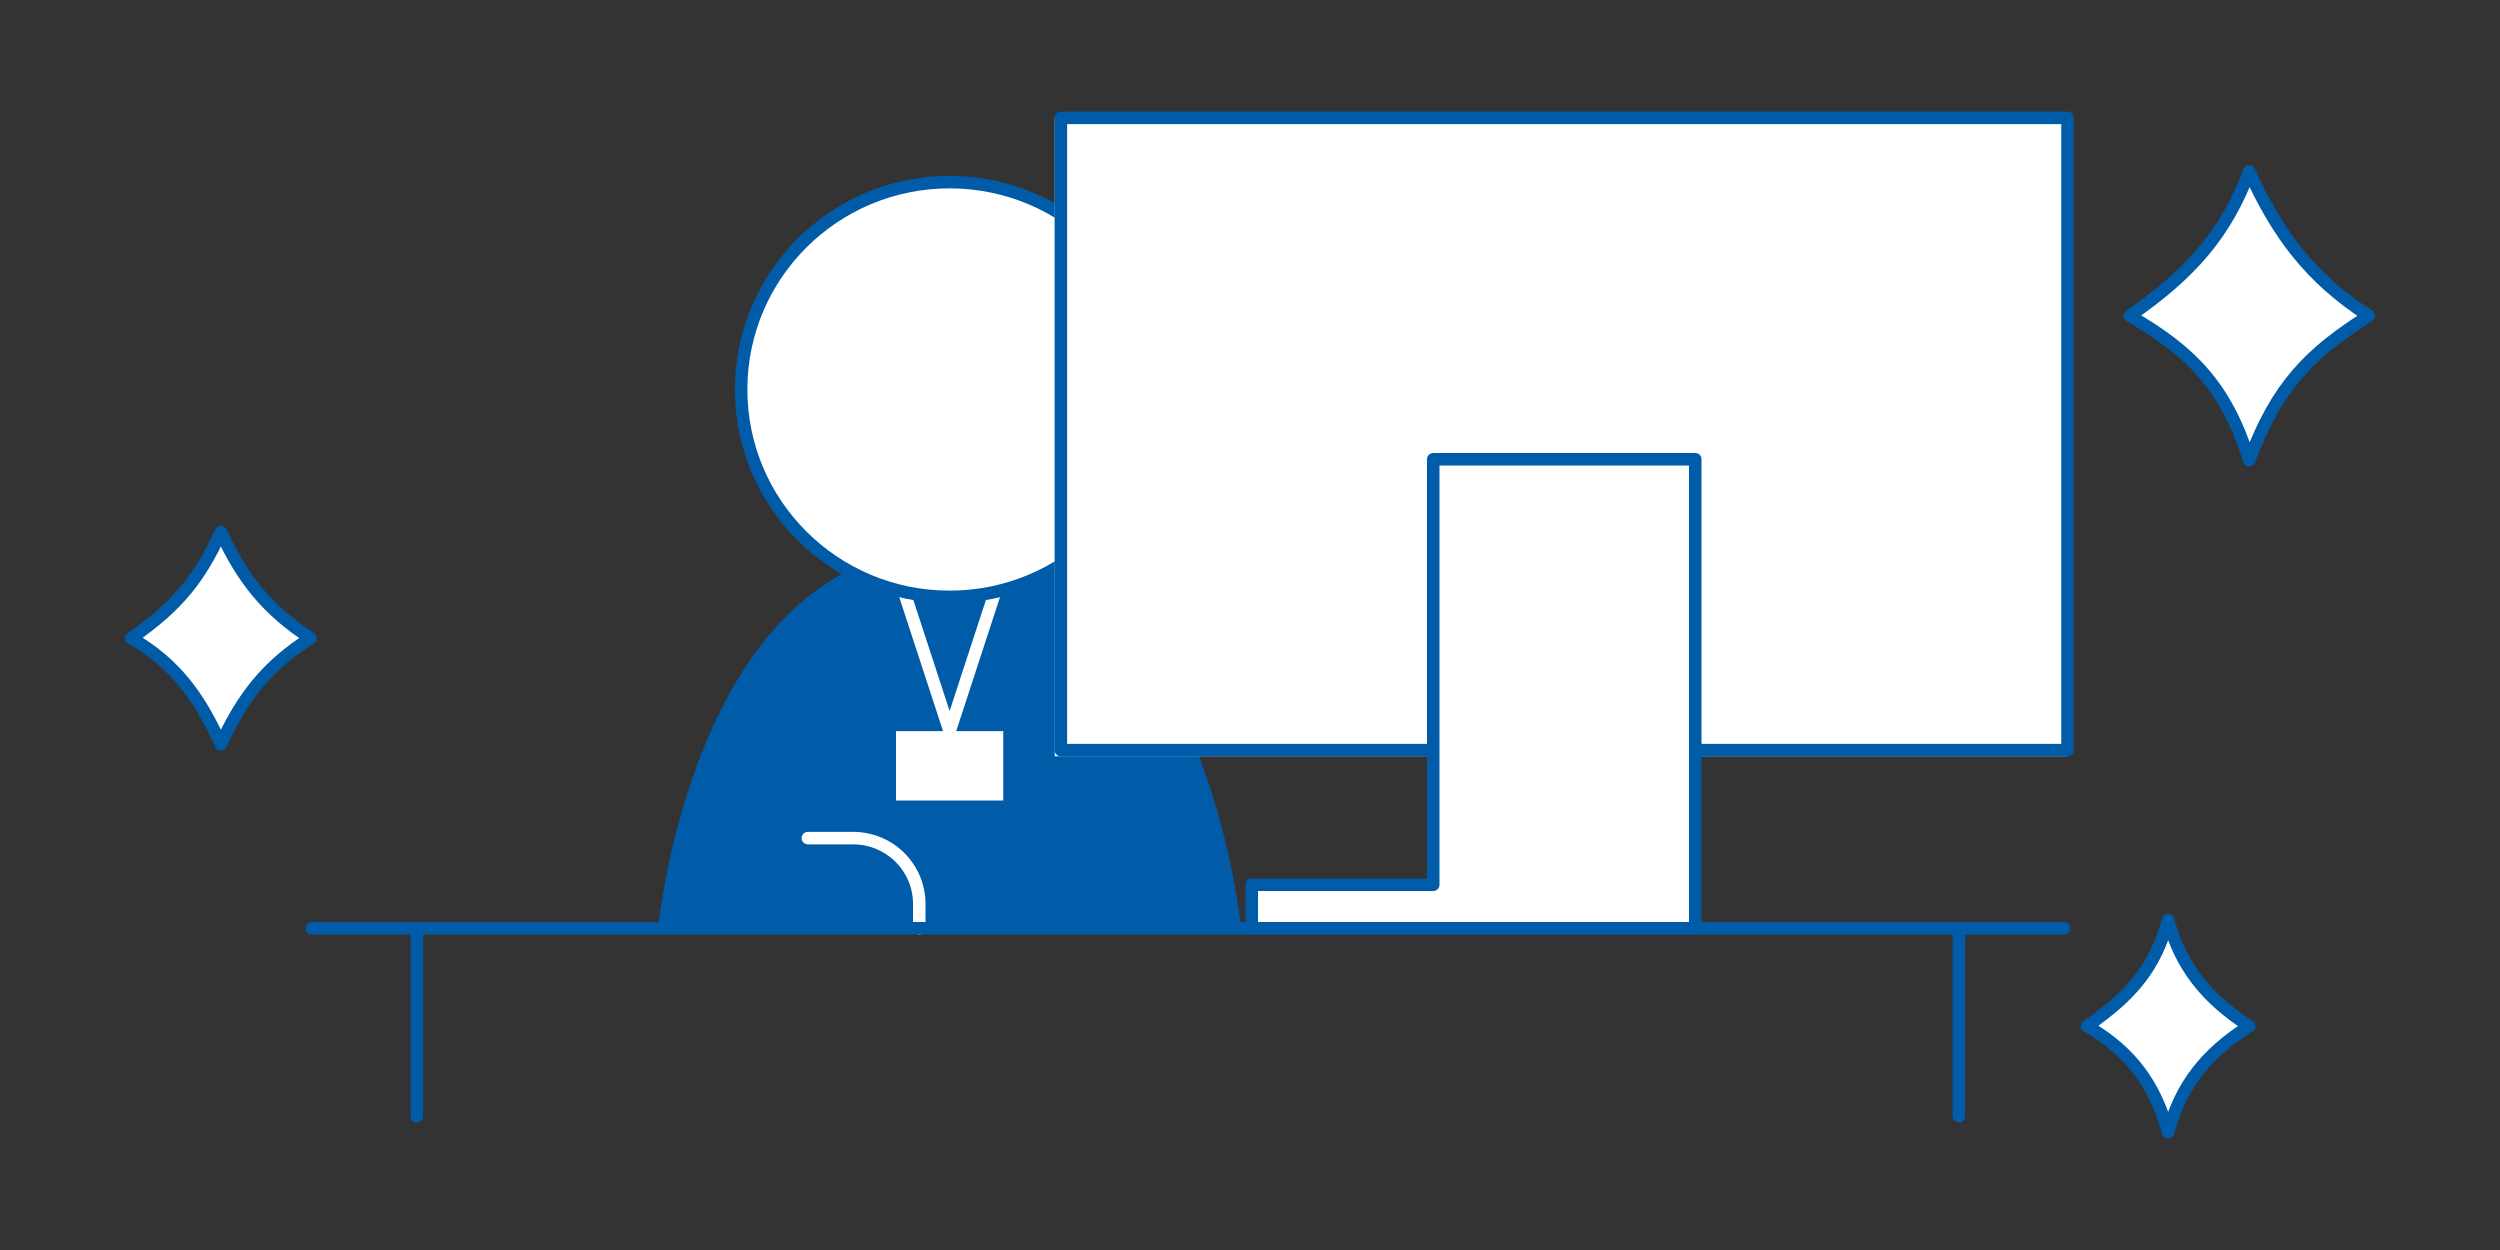
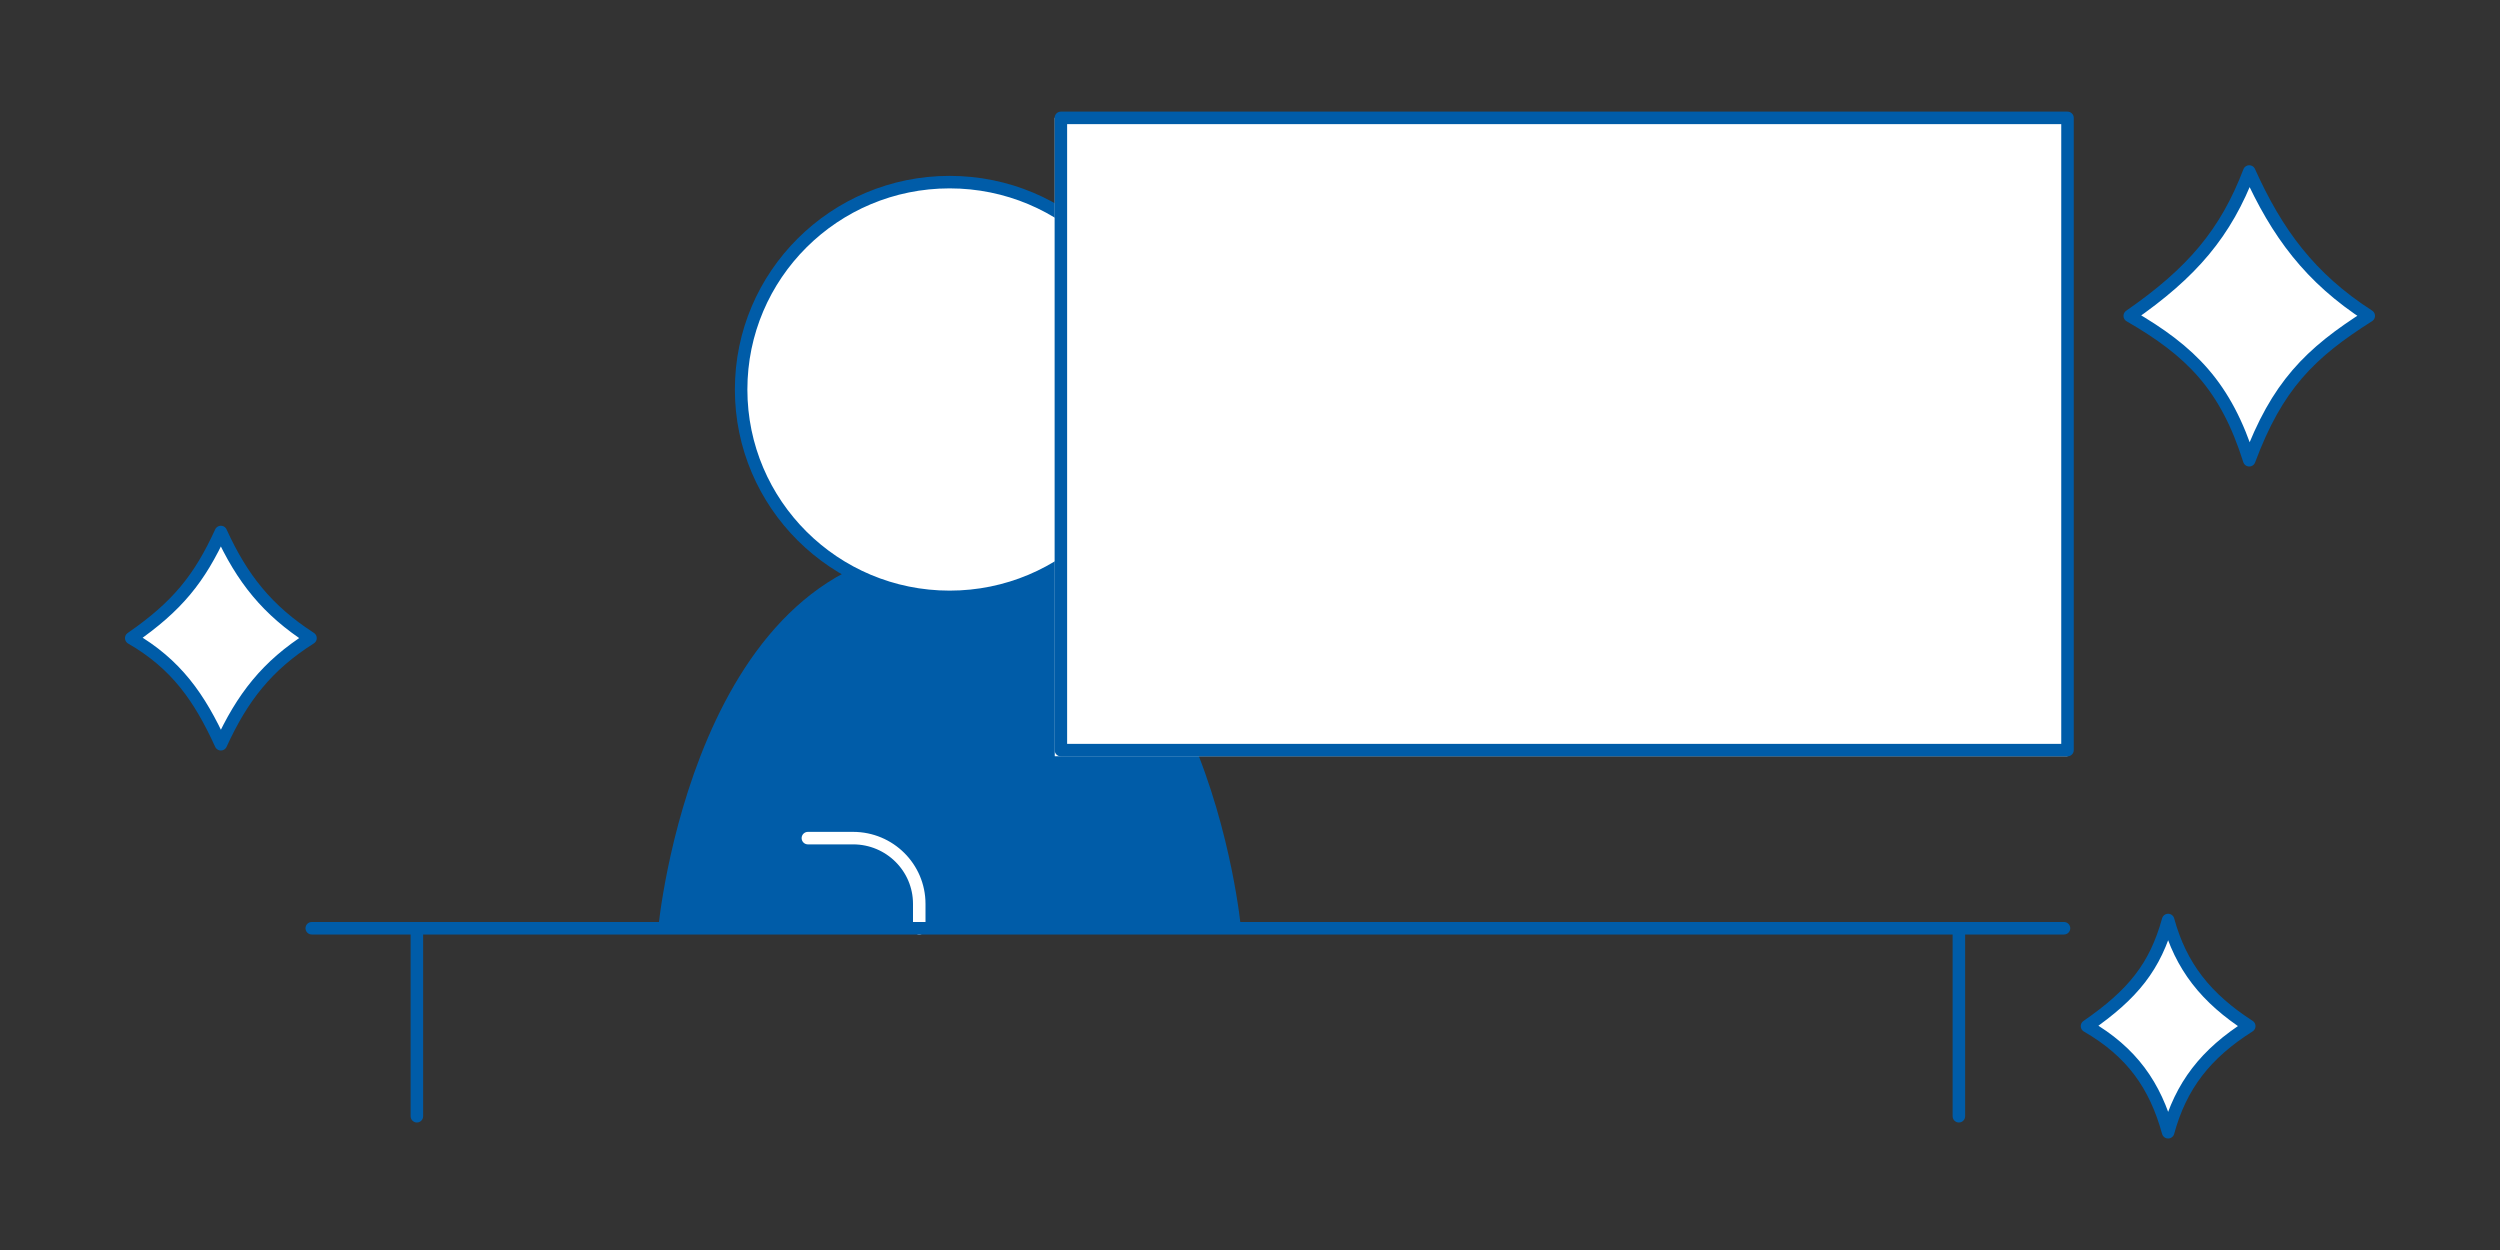
<svg xmlns="http://www.w3.org/2000/svg" id="a" viewBox="0 0 200 100">
  <rect x="0" y="0" width="200" height="100" fill="#333333" stroke="none" />
  <defs>
    <style>.b,.e{fill:none;stroke-linecap:round;stroke-linejoin:round;stroke:#005ca8}.e{fill:#fff}</style>
  </defs>
  <path d="M52.66 74.26s2.82-30.47 23.31-30.47 23.31 30.47 23.31 30.47H52.65Z" style="fill:#005ca8;stroke-width:0" />
-   <path d="m75.97 58.49-4.61-14.1h9.22l-4.61 14.1z" style="stroke-miterlimit:10;stroke:#fff;fill:none" />
-   <path d="M71.68 58.49h8.58v5.55h-8.58z" style="fill:#fff;stroke-width:0" transform="rotate(-180 75.97 61.265)" />
  <ellipse cx="75.97" cy="31.16" class="e" rx="16.68" ry="16.59" />
  <path d="M64.63 67.05h3.62c2.92 0 5.29 2.35 5.29 5.26v1.95" style="stroke:#fff;stroke-linecap:round;stroke-linejoin:round;fill:none" />
  <path d="M84.88 9.42V60h80.52" style="fill:#fff;stroke-miterlimit:10;stroke:#fff" />
  <path d="M165.4 60.01H84.87V9.43h80.53z" class="e" />
-   <path d="M114.66 70.78V36.74h20.96v37.52h-35.48v-3.48h14.52z" class="e" />
  <path d="M33.35 89.3V74.26M156.71 74.26V89.3M165.12 74.26H24.94" class="b" />
  <path d="M179.94 36.82c2.22-5.95 4.83-8.56 9.56-11.55-4.7-3.03-7.34-6.62-9.56-11.55-1.88 4.92-4.55 8.08-9.56 11.55 4.9 2.83 7.68 5.6 9.56 11.55ZM173.45 90.58c1.02-3.74 3.01-6.29 6.49-8.49-3.45-2.23-5.47-4.76-6.49-8.49-1.03 3.73-2.8 5.94-6.49 8.49 3.6 2.08 5.46 4.75 6.49 8.49ZM17.67 59.54c1.71-3.74 3.69-6.29 7.17-8.49-3.45-2.23-5.47-4.76-7.17-8.49-1.71 3.73-3.48 5.94-7.17 8.49 3.6 2.08 5.46 4.75 7.17 8.49Z" class="e" />
</svg>